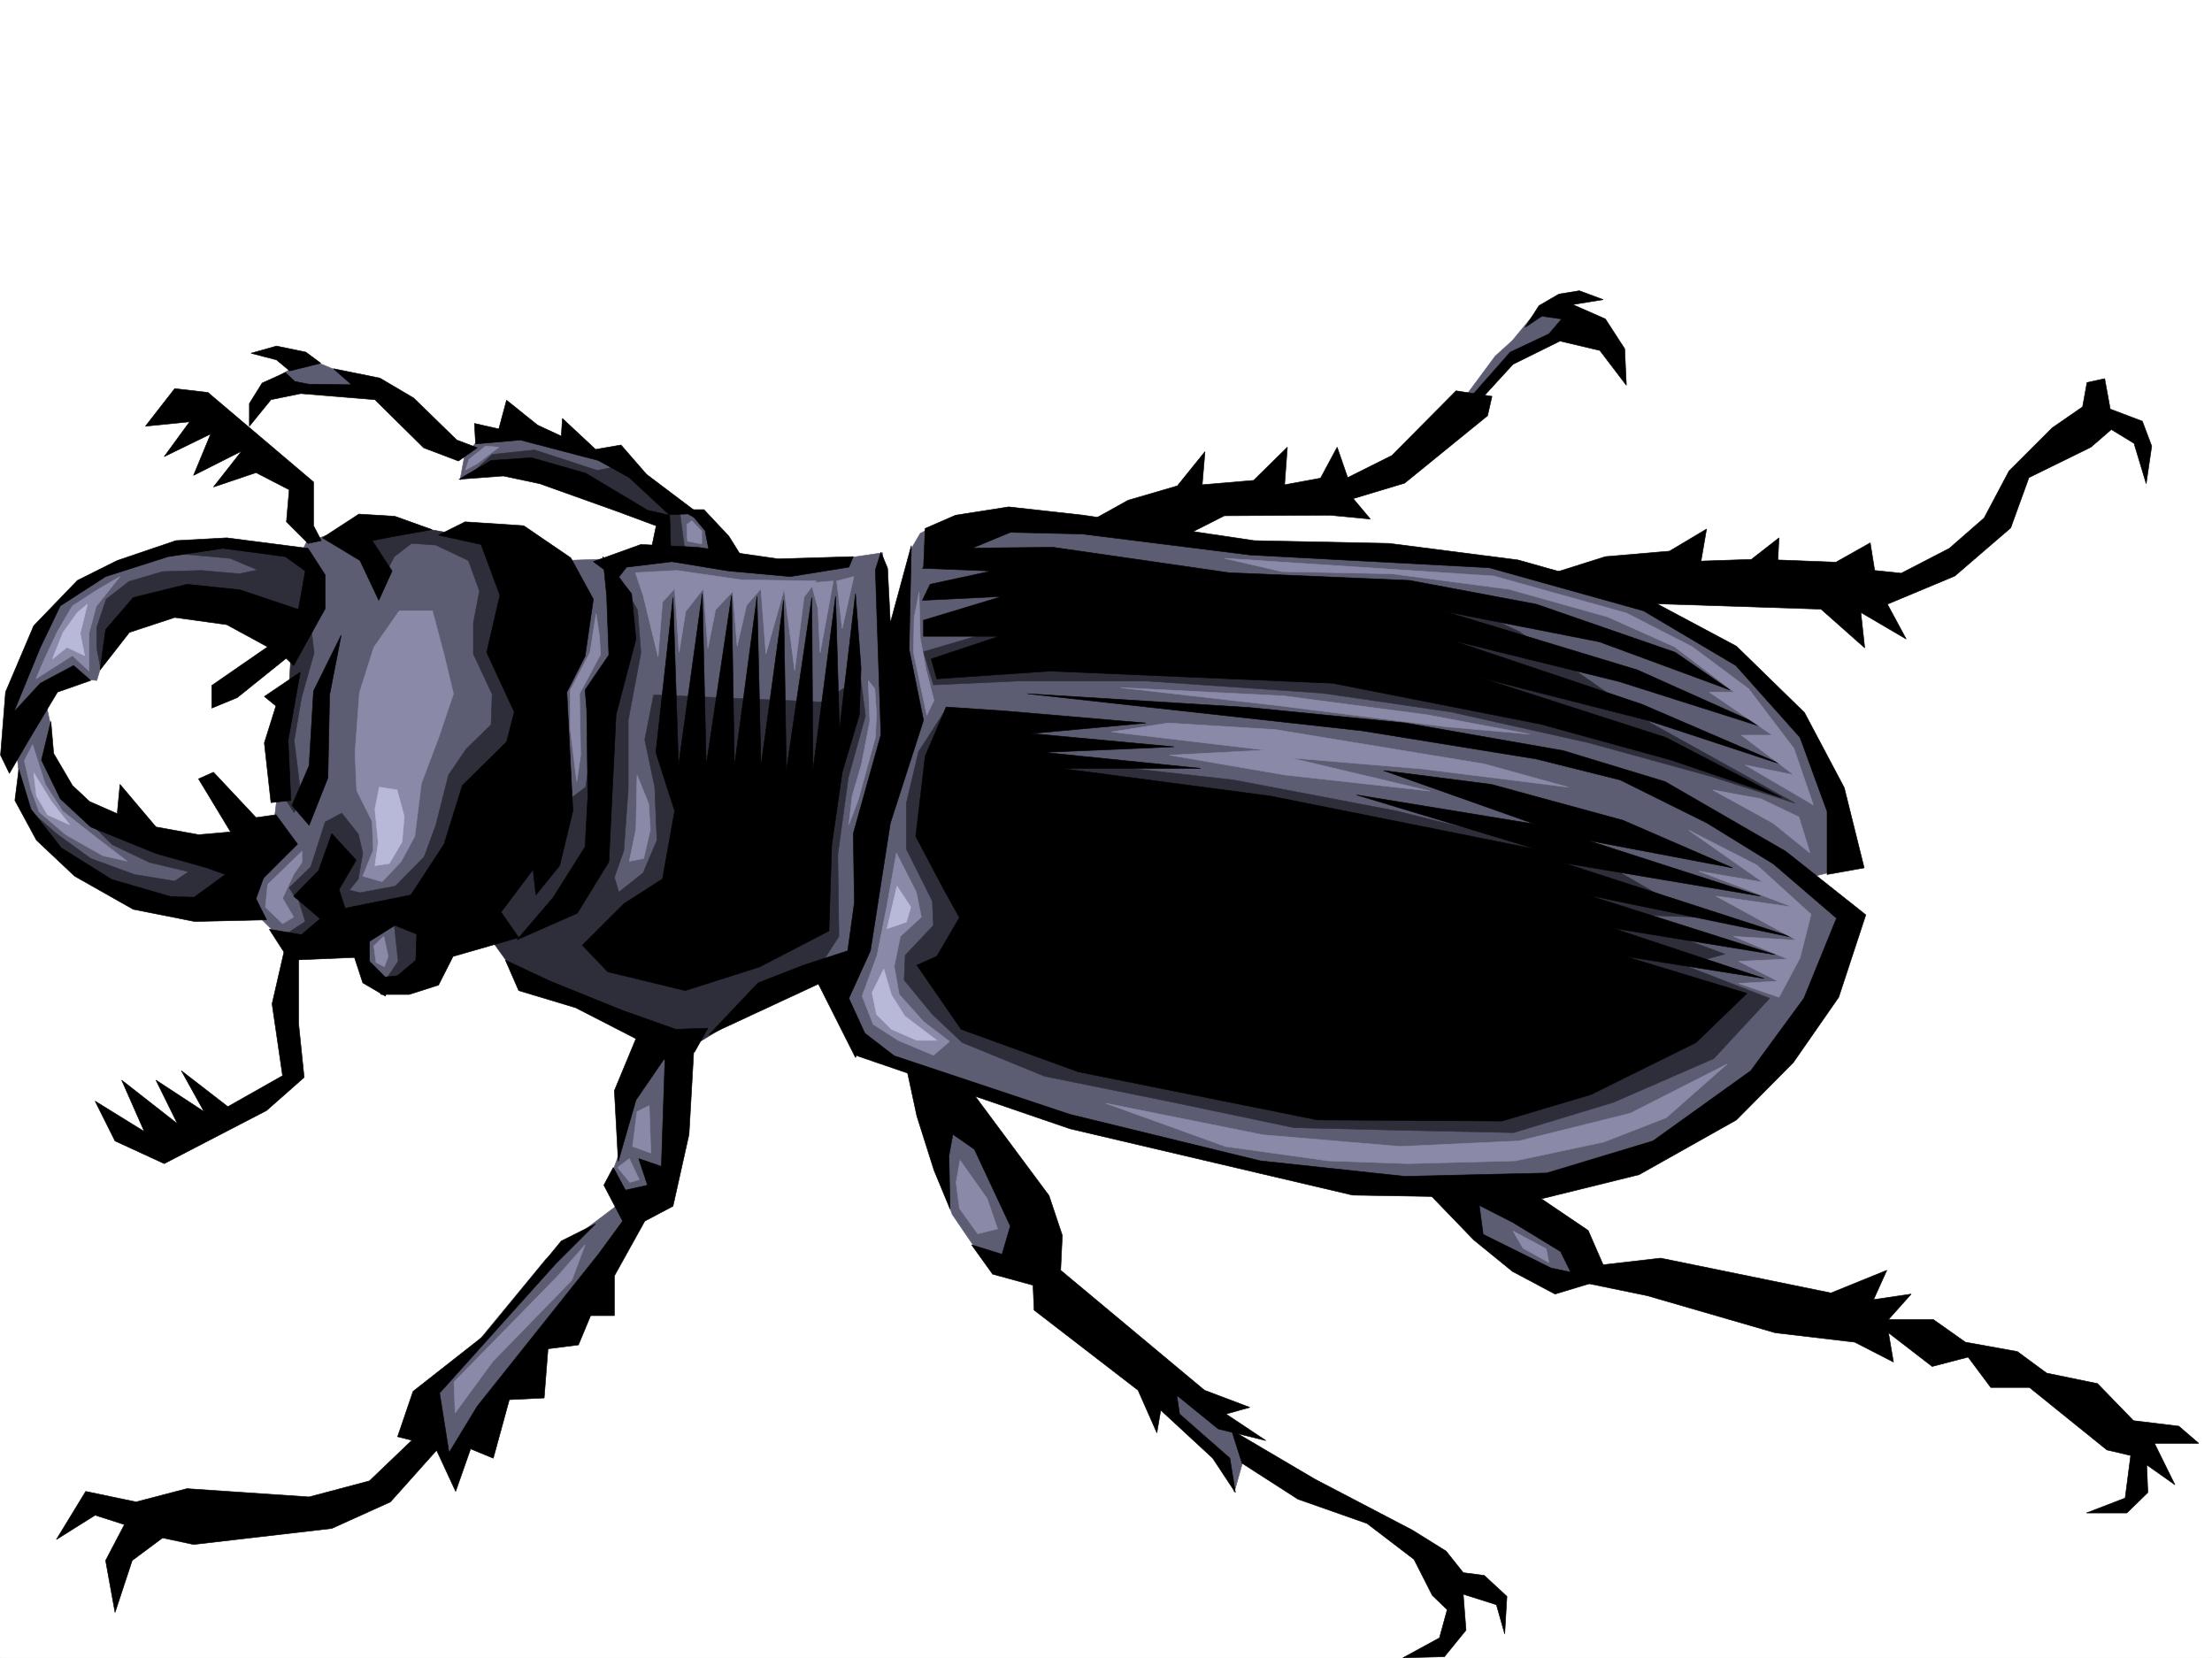
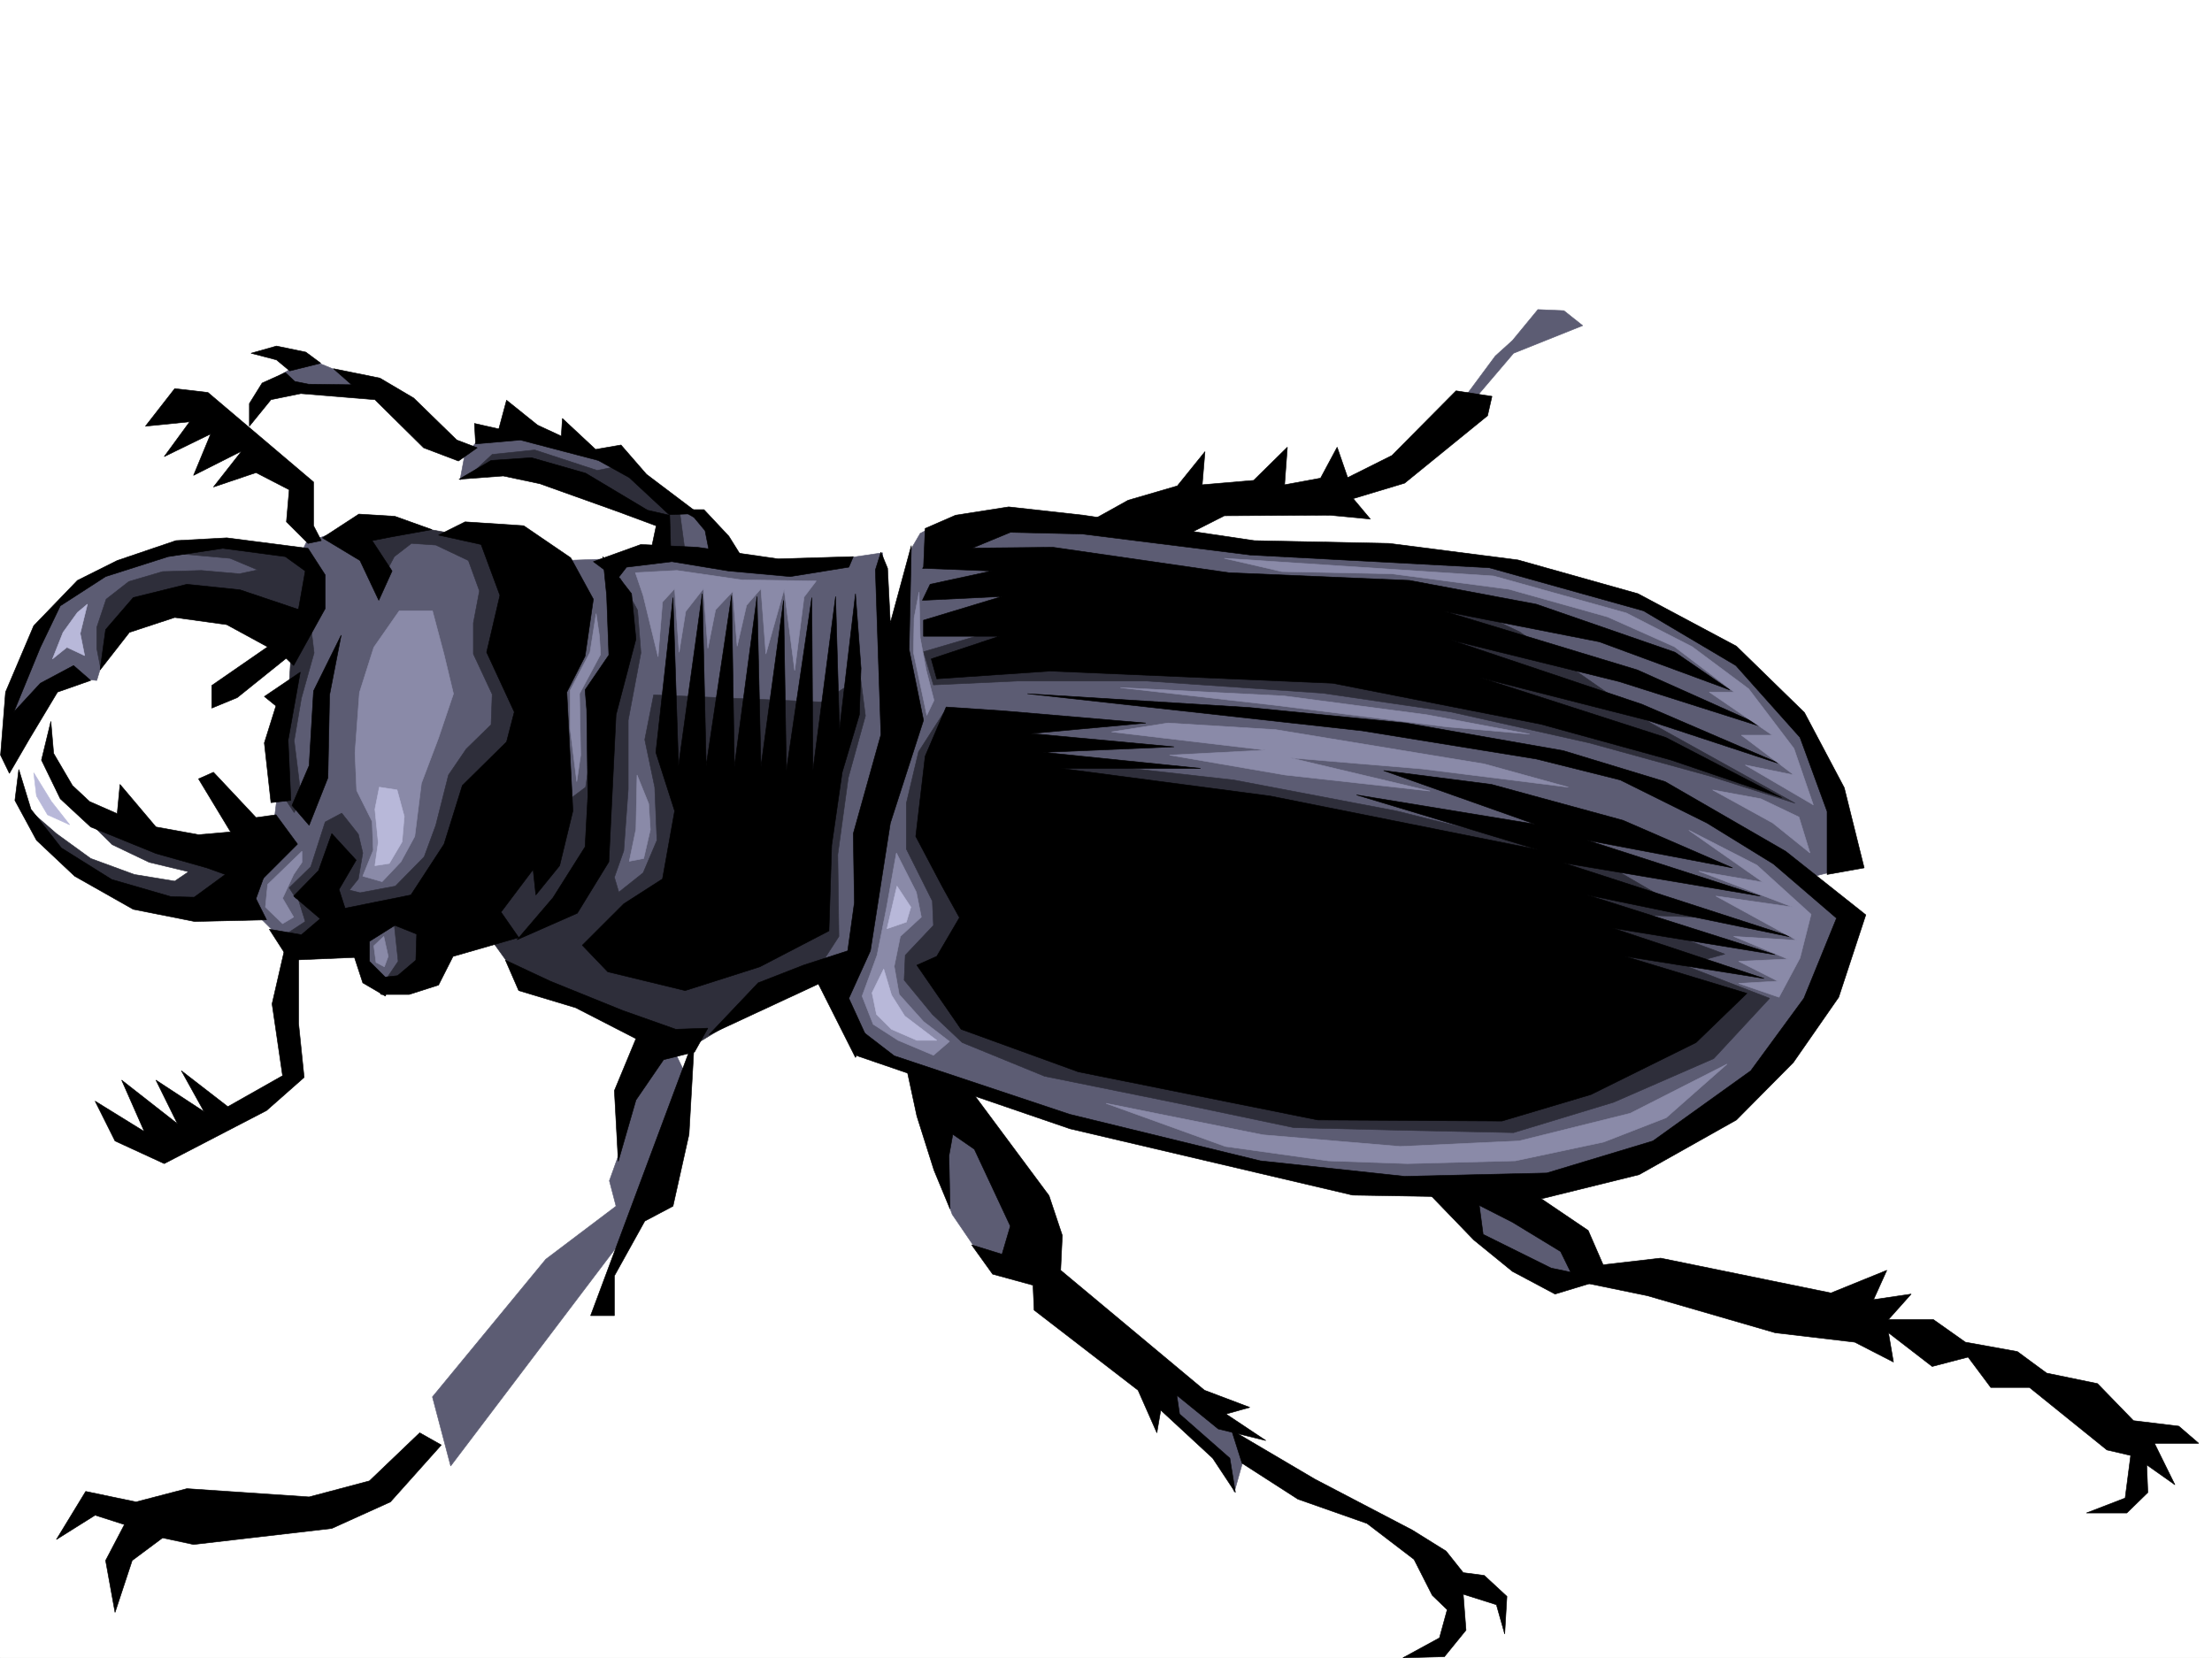
<svg xmlns="http://www.w3.org/2000/svg" width="2997.016" height="2246.668">
  <rect width="100%" height="100%" fill="#808080" stroke="none" />
  <defs>
    <clipPath id="a">
      <path d="M0 0h2997v2244.137H0Zm0 0" />
    </clipPath>
  </defs>
  <path fill="#fff" d="M0 2246.297h2997.016V0H0Zm0 0" />
  <g clip-path="url(#a)" transform="translate(0 2.16)">
    <path fill="#fff" fill-rule="evenodd" stroke="#fff" stroke-linecap="square" stroke-linejoin="bevel" stroke-miterlimit="10" stroke-width=".743" d="M.742 2244.137h2995.531V-2.16H.743Zm0 0" />
  </g>
-   <path fill="#5c5c73" fill-rule="evenodd" stroke="#5c5c73" stroke-linecap="square" stroke-linejoin="bevel" stroke-miterlimit="10" stroke-width=".743" d="m62.168 952.75 6.023 27.723v55.402l55.442 66.668 184.32 63.652-68.191 60.684-145.375-53.176-63.653-79.41-8.25-75.621zm0 0" />
  <path fill="#5c5c73" fill-rule="evenodd" stroke="#5c5c73" stroke-linecap="square" stroke-linejoin="bevel" stroke-miterlimit="10" stroke-width=".743" d="m333.406 742.273-74.918-7.507-80.152 23.968-69.676 33.707-38.984 38.98-42.696 89.852-20.253 86.883 56.222-66.629 40.43-22.48 27.723 2.969 17.988-59.899 101.148-59.16 116.13 20.957 41.21-47.934zm549.199 662.122-40.43 74.171-5.241 89.852-11.258 31.477 8.992 34.445-95.168 71.906-153.586 186.508 24.711 93.644 259.273-342.32 29.95-33.707 26.98-158.785-16.5-34.445zm1098.435 212.742 16.46 54.664 64.438 56.926 53.214 14.234 58.418-6.766-54.664-62.91zm-426.345 278.625 101.153 74.879 16.5 50.945 13.488-47.934-10.52-38.203-120.62-76.402zM1249.012 1531l41.21 114.563 44.966 65.921 62.91 3.754-9.735-103.379-81.68-107.84zM2083.68 419.465l-34.489 41.914-23.226 20.996-44.926 60.645 17.988-3.715 51.692-60.68 93.64-37.46-25.453-20.216zM646.598 597.723l-17.243 20.214-5.984 32.22 56.969-23.97 173.058 22.442-24.714-23.184L707.28 585.72zm-269.711-87.664 28.465-17.204 26.976-.742 43.442 17.946 6.761 21.742-96.652-4.496zM762.723 759.52l65.218-2.27 68.153-8.992 6.765-57.672 38.2 4.496 47.195 53.176 69.676 20.996L1195.797 749l16.5 227.719-50.207 326.562-251.762 59.16-185.062-156.52zm0 0" />
  <path fill="#5c5c73" fill-rule="evenodd" stroke="#5c5c73" stroke-linecap="square" stroke-linejoin="bevel" stroke-miterlimit="10" stroke-width=".743" d="m1271.492 709.313-24.75 13.492-13.488 23.222-32.219 297.356-50.164 260.64-16.5 45.708 40.465 69.64 103.383 41.953 365.664 111.59 276.433 46.453 313.192-50.168 197.808-149.828 66.704-179-45.707-51.691 47.937-11.965-18.73-104.867-72.688-127.348-140.836-106.352-69.676-38.945-164.105-32.96-280.973-20.216-376.101-41.953zm0 0" />
  <path fill="#2e2e3a" fill-rule="evenodd" stroke="#2e2e3a" stroke-linecap="square" stroke-linejoin="bevel" stroke-miterlimit="10" stroke-width=".743" d="m1251.238 883.074 109.403-32.18 591.894-44.964 106.434 50.203 177.55 123.558 195.54 108.618-115.383-36.715-163.32-44.926-187.329-41.953-173.8-25.453-238.274-16.461h-175.328l-113.894 5.238zm26.981 83.164-33.703 52.434-16.5 69.637v62.171l35.226 70.418 1.489 32.961-38.204 40.43-1.484 33.703 38.2 46.45 40.468 38.202 111.633 45.668 173.836 35.231 164.062 34.445 157.34 3.754 140.137 2.973 135.597-41.172 135.637-59.2 75.66-81.64-116.129-44.926 55.446-14.976-145.375-53.918 107.172 3.715-127.387-74.133-279.489-69.676-220.25-41.914-239.757-26.98-108.66-11.223zm0 0" />
  <path fill="#5c5c73" fill-rule="evenodd" stroke="#5c5c73" stroke-linecap="square" stroke-linejoin="bevel" stroke-miterlimit="10" stroke-width=".743" d="m465.29 717.563-50.204 17.203-15.719 32.964-5.277 158.786-23.227 190.257-44.183 101.114 60.683 60.683 89.93 8.993 23.227 39.687 58.414 7.508 158.863-349.79 2.973-223.964-209.028-56.188zm0 0" />
  <path fill="#2e2e3a" fill-rule="evenodd" stroke="#2e2e3a" stroke-linecap="square" stroke-linejoin="bevel" stroke-miterlimit="10" stroke-width=".743" d="m839.906 782.703 23.969 44.223 4.496 57.672-17.203 91.379v93.605l-6.02 83.164-12.71 35.934 5.984 20.214 32.96-26.199 18.731-44.18-3.011-71.906-13.493-64.437 12.004-60.645 229.285 9.739 50.946-33.707 6.726 52.394-23.226 83.91-14.23 104.121 1.523 110.852-29.989 46.45-158.082 95.874-104.906-21-140.875-65.14-44.183-61.426 65.921-119.098 35.973-53.176 32.961-24.71 18.727-126.606 40.468-72.649zM633.105 647.145l33.747-31.438 57.671-6.02 84.653 27.723 29.246-5.984 81.68 56.187 8.953 65.883-26.196-5.98-3.011-38.203-167.817-60.684-56.187-9.734zM421.066 847.14l4.496 37.458-17.203 61.386-9.773 57.672 9.773 78.672-9.773 18.727-15.719-23.97L394.09 889.84zM30.734 1089.797l45.707 39.723 46.45 33.707 59.16 21.699 54.699 8.992 18.73-12.707-53.175-12.746-50.207-23.969-55.442-54.7 171.57 62.95 68.192 25.453-73.43 60.684-87.664-21.738-72.687-35.192-35.973-37.457zm105.645-184.242-5.277-26.977v-28.465l12.746-38.203 30.734-23.969 45.707-13.449 52.434-1.523 51.691 4.496 24.75-5.238-37.457-15.72-75.7-6.765 65.18-15.719 108.66 12.747 22.481 35.933-28.465 64.438-97.437-15.72-98.883-7.507-40.469 28.465zm264.473 311.59-8.993-14.235 29.207-28.465 19.512-60.683 22.445-11.961 22.48 28.465 6.024 25.453-6.023 35.226-20.957 26.2zm0 0" />
  <path fill="#2e2e3a" fill-rule="evenodd" stroke="#2e2e3a" stroke-linecap="square" stroke-linejoin="bevel" stroke-miterlimit="10" stroke-width=".743" d="M487.773 715.297h82.422l33.703 6.02 52.434.742 46.453 51.652-20.215 113.86 34.485 96.617-98.922 168.558-44.965 164.77-52.434 12.746 18.727-27.723-5.98-56.187-111.668 32.96-38.946-10.476 30.735-20.215-11.262-35.973 54.7-30.695 6.765 21.703 23.968 5.98 47.938-8.952 38.98-39.727 15.72-42.695 17.241-68.153 23.97-35.191 33.702-32.96 1.528-41.212-25.497-54.66v-41.957l8.25-43.438-14.972-41.171-44.223-21-32.96-2.227-23.227 17.945-15.758 29.992zm0 0" />
  <path fill-rule="evenodd" stroke="#000" stroke-linecap="square" stroke-linejoin="bevel" stroke-miterlimit="10" stroke-width=".743" d="m417.352 743.016-110.145-14.23-68.93 3.753-79.453 26.98-53.918 26.938-59.199 61.426-38.2 89.89-6.765 85.395 12.004 24.71 26.98-46.448 38.2-63.657 44.965-15.757L99.664 901.8 54.7 925.77l-35.97 38.945L54.7 877.09l26.98-56.184 61.425-39.687 84.653-26.98 74.172-11.223 84.691 11.222 26.98 19.473-8.996 50.95-35.968 48.675 29.207 28.465 42.734-77.14v-45.673zm0 0" />
  <path fill-rule="evenodd" stroke="#000" stroke-linecap="square" stroke-linejoin="bevel" stroke-miterlimit="10" stroke-width=".743" d="m412.074 828.41-86.879-29.207-71.945-7.508-72.688 17.989-37.457 43.441-7.507 54.66 39.726-50.91 61.426-20.215 70.457 9.738 92.16 50.164zm0 0" />
  <path fill-rule="evenodd" stroke="#000" stroke-linecap="square" stroke-linejoin="bevel" stroke-miterlimit="10" stroke-width=".743" d="m367.148 873.336-80.195 55.445v30.696l34.488-14.235 76.403-61.426zM68.934 977.46l3.753 43.442 25.454 43.438 23.226 21.742 37.457 16.461 3.754-39.687 48.719 57.671 57.672 10.48 43.48-3.753-43.48-71.906 20.254-8.992 57.672 61.425 26.98-3.754 29.207 39.727-56.187 56.148-66.665-23.968-68.933-19.473-88.406-35.934-41.211-38.199-25.492-52.433zm0 0" />
  <path fill-rule="evenodd" stroke="#000" stroke-linecap="square" stroke-linejoin="bevel" stroke-miterlimit="10" stroke-width=".743" d="m20.215 1084.555 29.246 53.96 51.691 48.68 79.41 44.926 83.168 16.5 97.399-2.27-14.234-28.464-115.383-2.973-80.157-23.223-68.19-42.699-41.212-52.433-16.46-53.918zm0 0" />
  <path fill-rule="evenodd" stroke="#000" stroke-linecap="square" stroke-linejoin="bevel" stroke-miterlimit="10" stroke-width=".743" d="m321.441 1172.96-70.457 51.692 94.426-3.011 15.719-43.442zm85.395-262.163-48.68 32.96 15.719 12.747-15.719 50.164 8.992 80.898 26.942-3.011-3.715-81.64zm55.445-50.168-37.46 75.621-5.981 101.152-23.227 53.918 23.227 26.942 25.453-64.399 2.27-112.336zm-12.75 268.891-17.945 50.168-33.742 34.445 35.972 30.734-25.457 21.7-43.476-7.47 26.976 41.954 88.407-3.75 11.261 34.445 30.692 17.985 5.242-20.254-26.941-26.938v-26.98l34.445-21.7 48.719 19.473 30.695 22.442 88.406-25.454-23.969-34.449 43.477-57.672 3.715 34.45 32.219-39.688 17.988-74.172-8.211-161.016 24.71-48.68 11.22-77.183-30.692-56.144-63.695-43.442-79.41-5.238-35.973 17.945 57.672 12.746 25.492 68.895-17.984 77.144 37.457 80.899-10.477 40.469-59.941 59.156-24.75 79.414-44.926 68.894-89.187 17.985-8.211-25.453 23.222-39.727zm-12.707-400.735 49.422-32.219 48.719 3.012 50.207 17.984-53.961 9.739-26.977 5.238 26.977 41.172-17.984 39.726-25.454-53.917zm0 0" />
  <path fill-rule="evenodd" stroke="#000" stroke-linecap="square" stroke-linejoin="bevel" stroke-miterlimit="10" stroke-width=".743" d="m564.957 1253.86-1.527 47.19-24.711 20.962-32.961 3.754 10.48 21.699h38.2l39.726-12.707 29.207-57.672zm251.727-499.622 38.98 50.207 5.984 61.426-26.98 102.598-9.734 199.254-42.7 69.636-81.68 35.973 48.68-56.93 43.48-68.894 3.755-68.934-1.528-116.832-2.226-26.976 32.219-47.196-3.012-80.898zm-431.547 534.067-16.5 71.906 14.23 97.36-74.172 41.952-62.953-48.68 30.735 55.407-65.18-42.7 29.207 59.2-75.66-59.2 30.695 69.677-66.664-41.211 26.977 53.96 66.668 30.692 138.609-71.906 50.945-44.926-7.469-72.645v-91.418zM197.063 577.508l39.687-50.95 44.965 5.243L424.82 653.125v59.2l10.48 20.214-17.948 3.754-29.247-29.207 3.754-43.441-44.964-23.227-57.672 19.473 38.199-48.68-65.18 32.922 23.227-56.149-62.95 30.696 34.485-47.196zm0 0" />
  <path fill-rule="evenodd" stroke="#000" stroke-linecap="square" stroke-linejoin="bevel" stroke-miterlimit="10" stroke-width=".743" d="m803.934 761.004 64.437-23.227 76.442 3.754 109.402 15.719 101.894-3.012-6.023 14.235-79.41 12.746-83.168-7.508-77.18-12.707-61.43 7.469-12.746 16.5zm389.632-12.746 8.993 21.738 3.753 74.133 28.465-104.863-3.011 140.836 19.472 95.875-44.926 139.312-26.976 173.016-29.25 64.398 24.008 52.434-15.012 27.722-50.207-99.628-148.344 68.933 66.703-70.418 61.426-23.969 59.942-19.472 8.992-65.18-1.485-93.605 37.457-134.075-7.507-223.218zm0 0" />
  <path fill-rule="evenodd" stroke="#000" stroke-linecap="square" stroke-linejoin="bevel" stroke-miterlimit="10" stroke-width=".743" d="m1159.082 804.445 7.504 101.11-2.227 62.914-23.265 77.886-14.23 98.883-3.716 116.09-93.683 48.68-101.152 32.219-104.868-25.458-34.484-35.968 56.187-56.149 52.47-33.707 16.46-92.156-25.453-79.375 23.227-209.73 7.468 227.718 32.22-232.957 5.276 232.957 34.446-230.73 3.754 232.215 30.695-230.692 5.277 230.692 30.696-225.45 3.754 230.688 34.484-234.441 1.484 234.441 30.735-235.93 5.238 180.489zM684.836 1301.05l17.95 41.177 77.183 23.222 81.68 41.957-29.211 70.38 5.242 95.87 23.968-83.125 37.457-54.66 41.954-10.48 17.984-32.22-43.438 1.485-71.945-25.453-98.14-39.726zm0 0" />
-   <path fill-rule="evenodd" stroke="#000" stroke-linecap="square" stroke-linejoin="bevel" stroke-miterlimit="10" stroke-width=".743" d="m941.059 1405.137-7.508 131.844-21.7 97.359-38.242 20.215-41.171 74.172v53.922h-32.22l-16.5 39.683-41.21 5.242-5.238 66.664-47.196 2.27-21.738 79.37-30.73-12.706-20.215 57.672-28.465-61.426-50.207-12.746 20.957-61.426 94.43-74.133 106.39-129.578 46.45-23.226-53.958 53.918-157.34 175.285 12.747 80.898 38.203-62.91 164.101-205.98 32.961-44.965-25.492-48.68 12.746-23.969 16.5 30.735 29.95-6.766-11.966-35.934 30.696 10.48 5.238-156.554zm0 0" />
+   <path fill-rule="evenodd" stroke="#000" stroke-linecap="square" stroke-linejoin="bevel" stroke-miterlimit="10" stroke-width=".743" d="m941.059 1405.137-7.508 131.844-21.7 97.359-38.242 20.215-41.171 74.172v53.922h-32.22zm0 0" />
  <path fill-rule="evenodd" stroke="#000" stroke-linecap="square" stroke-linejoin="bevel" stroke-miterlimit="10" stroke-width=".743" d="m568.672 1941.434-68.152 65.18-81.68 21.698-165.59-11.222-68.934 17.988-68.187-14.234-39.688 65.14 52.434-32.922 39.723 12.708-25.493 48.68 12.747 70.417 23.226-70.418 41.211-30.691 41.953 8.992 187.29-21.738 79.452-35.934 68.934-77.144zm594.164-548.262 48.715 37.457 238.238 79.375 257.746 62.91 195.578 20.996 192.57-4.496 143.848-43.437 132.586-95.133 71.945-98.14 44.223-108.579-85.433-73.434-89.891-55.402-117.652-58.414-113.899-28.465-236.008-38.203-453.285-50.203 301.188 18.726 211.296 20.961 213.524 37.457 137.867 41.954 163.36 94.386 108.62 86.137-36.714 111.594-61.426 88.363-77.184 77.93-131.847 74.133-130.399 32.218-257.746-4.496-382.867-89.89-288.441-98.848zm0 0" />
  <path fill-rule="evenodd" stroke="#000" stroke-linecap="square" stroke-linejoin="bevel" stroke-miterlimit="10" stroke-width=".743" d="m1253.508 716.04 41.21-17.95 71.907-11.258 101.149 11.258 231.55 34.449 182.793 3.754 174.582 22.441 162.578 45.711 133.371 71.16 92.157 89.891 53.96 101.856 26.977 108.582-50.203 8.992v-85.395L2438.824 999.2l-86.922-97.398-125.117-74.133-209.031-58.414-323.707-17.242-227.758-28.465-97.398-2.23-117.653 48.68zm0 0" />
  <path fill-rule="evenodd" stroke="#000" stroke-linecap="square" stroke-linejoin="bevel" stroke-miterlimit="10" stroke-width=".743" d="m1280.484 743.016 146.079-1.485 238.277 34.45 245 10.476 171.57 32.219 188.07 65.14 74.172 50.95-176.808-65.141-209.813-41.215 261.504 79.375 180.563 80.899-205.274-65.141-227.797-56.188 258.489 86.88 189.597 81.64-182.09-59.898-226.273-57.672 250.984 80.894 157.38 81.64-149.872-50.944-176.808-48.68-281.72-55.445-382.866-16.461-153.622 10.48-7.468-26.98 92.156-30.692h-102.676v-21.742l106.39-32.18-107.874 5.242 10.477-21.742 83.167-17.984-93.644-3.715zm1.489 214.972-28.465 66.668-12.746 108.617 35.969 68.153 23.226 41.953-30.73 52.395-26.98 12.003 59.94 86.88 158.864 57.675 324.41 65.18 249.5 1.484 120.66-35.934 142.324-70.418 68.934-66.664-165.59-50.207 188.816 29.993-205.277-68.192 220.293 35.973-254.777-80.899 279.488 57.672-311.707-101.113 266.742 44.926-234.523-75.617 197.062 37.418-148.343-64.399-178.336-48.68-146.079-18.73 205.278 72.648-241.992-39.687 245.746 74.137-362.653-72.649-283.945-37.457h189.555l-212.781-21.703 176.812-7.508-193.313-17.984 155.11-14.23-192.567-16.462zm-54.703 484.606 14.976 69.676 23.227 73.39 21.738 52.434-1.484-71.903 5.238-29.21 29.207 20.214 48.719 104.125-11.262 38.2-41.172-12.746 28.465 39.687 54.703 14.977 1.484 33.742 140.84 108.582 25.492 57.672 5.239-30.696 70.418 65.14 30.734 46.454-7.508-46.453-68.152-59.902-3.754-25.454 56.188 45.668 64.437 15.72-53.957-35.934 32.219-8.993-61.426-23.222-194.797-162.54 2.227-47.195-17.985-53.918-114.64-154.289zm0 0" />
  <path fill-rule="evenodd" stroke="#000" stroke-linecap="square" stroke-linejoin="bevel" stroke-miterlimit="10" stroke-width=".743" d="m1668.594 1937.68 14.23 44.964 75.66 48.68 93.684 32.961 63.691 48.68 24.711 48.68 20.215 19.472-10.476 38.2-49.461 26.98 56.183-1.488 29.25-35.973-3.754-48.68 44.965 14.235 11.223 39.687 3.008-50.95-30.73-28.425-28.466-3.754-23.226-29.207-45.707-28.465-131.887-68.933zm265.215-322.809 62.949 65.18 52.433 42.695 57.711 30.695 66.668-20.214-71.906-14.977-92.16-45.707-7.504-56.187zm0 0" />
  <path fill-rule="evenodd" stroke="#000" stroke-linecap="square" stroke-linejoin="bevel" stroke-miterlimit="10" stroke-width=".743" d="m1960.785 1611.117 88.406 44.965 65.22 39.684 19.472 39.687 98.14 20.215 173.098 50.203 107.875 12.75 52.434 26.938-6.727-39.688 59.2 45.672 48.679-12.707 30.73 41.172h52.434l104.906 84.648 32.22 7.508-7.509 57.672-52.433 20.215h54.703l28.46-27.719-1.484-37.46 38.204 26.98-27.723-56.188h59.937l-26.976-23.223-61.426-7.468-48.719-50.207-68.933-14.23-39.688-29.208-70.418-12.707-43.48-30.734h-60.684l30.735-34.446-50.95 7.504 17.95-39.722-75.66 30.73-230.77-47.191-77.926 8.992-20.215-46.453-71.941-48.68zM882.605 743.016l8.25-38.942 16.5-5.984 1.485 47.937zm39.723-52.43h31.477l33.703 35.969 24.754 39.687-50.207-12.746-6.762-34.445-14.977-17.989zm0 0" />
  <path fill-rule="evenodd" stroke="#000" stroke-linecap="square" stroke-linejoin="bevel" stroke-miterlimit="10" stroke-width=".743" d="m621.887 649.41 43.437-25.492 54.703-3.754 73.43 20.996 83.906 50.168 29.25 6.762-17.988 14.234-52.473-19.472-104.863-37.457-49.465-10.48zm0 0" />
  <path fill-rule="evenodd" stroke="#000" stroke-linecap="square" stroke-linejoin="bevel" stroke-miterlimit="10" stroke-width=".743" d="m644.367 601.477-1.523-27.723 33 7.469 10.48-38.946 41.953 33.703 32.22 14.977 1.483-23.969 44.965 41.957 34.45-5.984 34.484 39.687 70.418 53.176-39.684 1.524-53.96-50.203-41.954-23.227-105.648-27.723zM386.621 504.82l-31.476 14.23-17.243 27.723v30.735l29.246-35.973 40.43-8.25 100.41 8.25 65.922 65.18 47.235 17.945 25.453-17.945-27.723-10.52-58.414-56.89-45.711-26.977-62.95-12.746 24.712 21.738-58.414-.742-18.73-3.754zm-46.449-26.195 34.445-9.738 39.727 8.25 20.215 14.976-41.957 10.477-17.985-14.973zm1141.094 225.449 47.191-26.238 66.707-19.469 37.457-46.414-3.754 44.926 69.676-5.98 45.707-44.965-3.754 50.945 48.719-8.992 22.484-41.953 14.23 41.21 59.942-29.949 86.918-87.625 48.68 7.469-5.98 26.234-112.376 91.38-69.676 20.956 23.227 27.723-54.703-5.242-143.105.746-57.711 29.207zm0 0" />
-   <path fill-rule="evenodd" stroke="#000" stroke-linecap="square" stroke-linejoin="bevel" stroke-miterlimit="10" stroke-width=".743" d="m1996.758 533.285 49.46-56.148 52.434-24.75 17.247-20.215-26.981-3.754-22.484 15.016 18.73-29.246 26.98-15.72 27.72-4.495 32.218 12.004-41.21 6.722 44.222 19.473 26.195 40.469 2.27 49.421-35.973-47.19-53.957-12.747-63.656 31.473-48.72 53.175zm107.136 243.438 71.2-22.485 86.918-7.468 50.168-29.95-7.47 43.442 68.192-2.27 37.457-29.207-1.527 29.95 78.672 3.011 46.488-26.195 5.984 37.418 35.97 3.754 65.179-33.707 47.195-41.211 33.703-63.653 58.457-58.418 41.211-28.464 5.98-32.961 23.97-5.239 7.507 41.211 43.48 16.461 12.708 33.703-7.469 50.95-16.5-54.7-30.734-18.73-27.719 23.969-83.91 41.21-24.711 68.153-75.7 65.18-91.374 38.199 25.453 47.195-61.426-35.973 5.238 47.938-59.195-52.434-227.758-7.468zm0 0" />
  <path fill="#8a8aa8" fill-rule="evenodd" stroke="#8a8aa8" stroke-linecap="square" stroke-linejoin="bevel" stroke-miterlimit="10" stroke-width=".743" d="M540.95 827.668 506.5 877.09l-19.469 61.426-6.023 81.644 2.27 50.945 20.956 41.914 1.524 38.946-14.23 35.23 26.195 7.465 25.492-26.937 18.73-34.45 8.992-71.902 23.227-61.426 20.215-59.941-12.746-53.176-15.719-59.16zm-20.958 441.168-13.492 12.707 2.973 22.48 11.261 5.985 5.239-14.234zm-110.89-115.348-46.45 44.926-3.011 30.734 23.226 22.442 14.977-8.992-14.977-25.453 14.977-32.22 11.258-16.46zm1173.316-173.797 146.113 8.993 282.461 46.449 113.899 31.476-197.809-24.75-179.078-14.976 189.558 44.965-196.28-21.739-156.598-26.941 130.359-6.762-209.027-24.71zm-367.895 176.028-13.488 74.914-12.707 63.656-20.254 55.441 15.012 38.204 33.707 21.699 47.938 20.215 21.738-18.688-35.23-26.98-32.962-36.715-6.726-38.203 8.25-40.426 28.465-26.238-6.762-33.703zm1073.687-30.696 92.157 47.196 73.43 66.664-14.973 59.16-28.465 53.176-54.703-18.73 53.176-3.012-53.176-26.938 66.668-3.012-73.43-30.691 85.434 5.238-109.402-59.941 104.16 15.015-127.387-48.718 86.918 15.015zm32.22-54.699 81.68 44.965 50.203 40.43-14.977-48.68-51.727-24.71zm0 0" />
  <path fill="#b8b8d9" fill-rule="evenodd" stroke="#b8b8d9" stroke-linecap="square" stroke-linejoin="bevel" stroke-miterlimit="10" stroke-width=".743" d="m507.988 1172.96 4.496-31.476-4.496-44.925 5.98-29.95 24.009 3.715 9.734 35.973-3.008 34.445-17.242 29.207zm707.317 27.724-13.489 57.672 26.2-8.993 6.02-20.215zm-17.985 112.332-15.757 32.218 6.023 29.207 20.215 20.215 34.445 14.977h26.98l-43.44-32.961-17.985-28.465zm0 0" />
  <path fill="#8a8aa8" fill-rule="evenodd" stroke="#8a8aa8" stroke-linecap="square" stroke-linejoin="bevel" stroke-miterlimit="10" stroke-width=".743" d="m860.902 775.98 56.188-3.011 87.664 12.746 101.152 1.484-16.504 21.742-12.707 99.625-14.27-110.105-24.71 87.625-6.727-88.406-19.511 22.48-12.707 55.445-6.02-74.171-23.227 24.71-10.48 52.434-5.98-80.898-24.008 30.73-8.953 55.406-6.024-86.136-16.46 17.984-6.02 74.176-20.215-83.168zm2.231 274.13-1.485 73.429-8.996 43.441 19.473-3.753 8.992-38.946-2.226-35.23zm-55.446-218.688-8.25 52.394-26.937 51.692v51.687l8.953 71.907 5.277-35.934-1.523-83.164 28.465-53.176-1.488-24.71zm0 0" />
-   <path fill="#8a8aa8" fill-rule="evenodd" stroke="#8a8aa8" stroke-linecap="square" stroke-linejoin="bevel" stroke-miterlimit="10" stroke-width=".743" d="m1099.922 793.223 8.21 30.691 3.013 60.684 17.984-97.399-26.977 2.27zm33.703-6.023 7.469 64.437 15.757-70.418zm42.699 134.816 2.266 54.703-11.258 58.414-12.75 43.441-4.496 38.942 12.75-33.704 23.223-84.613 1.527-31.472-2.27-34.45zM162.578 781.219l-30.695 17.984-33.742 21.703-20.215 34.485L59.94 893.59l-11.222 26.2 49.422-31.477 22.484 20.996V857.62l9.734-35.973zM32.96 1030.637l8.993 38.945 11.262 30.73 35.933 30.696 50.204 28.465 32.96 7.508-41.953-32.22-45.707-35.972-23.226-35.934-17.203-53.918zm759.755 656.137-38.203 43.44-139.39 142.325 1.523 41.953 50.949-69.676 107.133-110.105zm59.937-116.833-15.718 11.965 16.464 20.215 12.747-3.715zm4.496-16.5 24.715 8.996-2.23-64.398-16.5 8.211zm443.552 18.731-5.24 29.95 4.497 35.23 24.711 34.449 26.98-6.727-14.234-41.21zm749.273 95.875 44.925 23.965 3.754 18.73-35.187-19.473zM630.879 636.664l4.496-14.23 22.484-17.989 17.985 1.489-28.504 21.738zm306.426 68.895-6.727 5.242.746 22.48 19.469 3.754v-17.242zm0 0" />
  <path fill="#b8b8d9" fill-rule="evenodd" stroke="#b8b8d9" stroke-linecap="square" stroke-linejoin="bevel" stroke-miterlimit="10" stroke-width=".743" d="m45.707 1047.137 3.754 31.437 14.977 25.453 29.949 13.489-24.711-31.434zm59.199-217.239-19.472 26.977-14.274 35.934 19.512-15.72 23.969 11.224-5.98-29.95 9.734-39.687zm0 0" />
  <path fill="#8a8aa8" fill-rule="evenodd" stroke="#8a8aa8" stroke-linecap="square" stroke-linejoin="bevel" stroke-miterlimit="10" stroke-width=".743" d="m1517.98 931.754 221.774 11.262 193.312 25.453 139.352 26.234-111.633-9.734-232.254-29.246zm-19.472 563.273 212.781 42.7 185.805 15.714 161.09-7.464 150.613-37.461 131.105-66.664-82.386 72.648-84.692 32.96-119.879 25.454-146.078 3.754-107.172-3.754-139.351-19.473zm160.347-738.519 364.883 23.969 179.82 50.164 89.15 45.707 76.44 56.93 61.426 80.898 26.235 76.402-92.157-53.957 65.922 13.488-71.164-53.918h41.957l-85.433-58.418h33.742l-80.938-61.425-90.672-40.47-133.37-37.417-158.825-20.996-149.09-2.973zm-420.324 80.898-.781 47.192 17.984 84.613 9.739-20.215-10.48-40.43-8.25-44.222-1.485-62.168zm0 0" />
</svg>